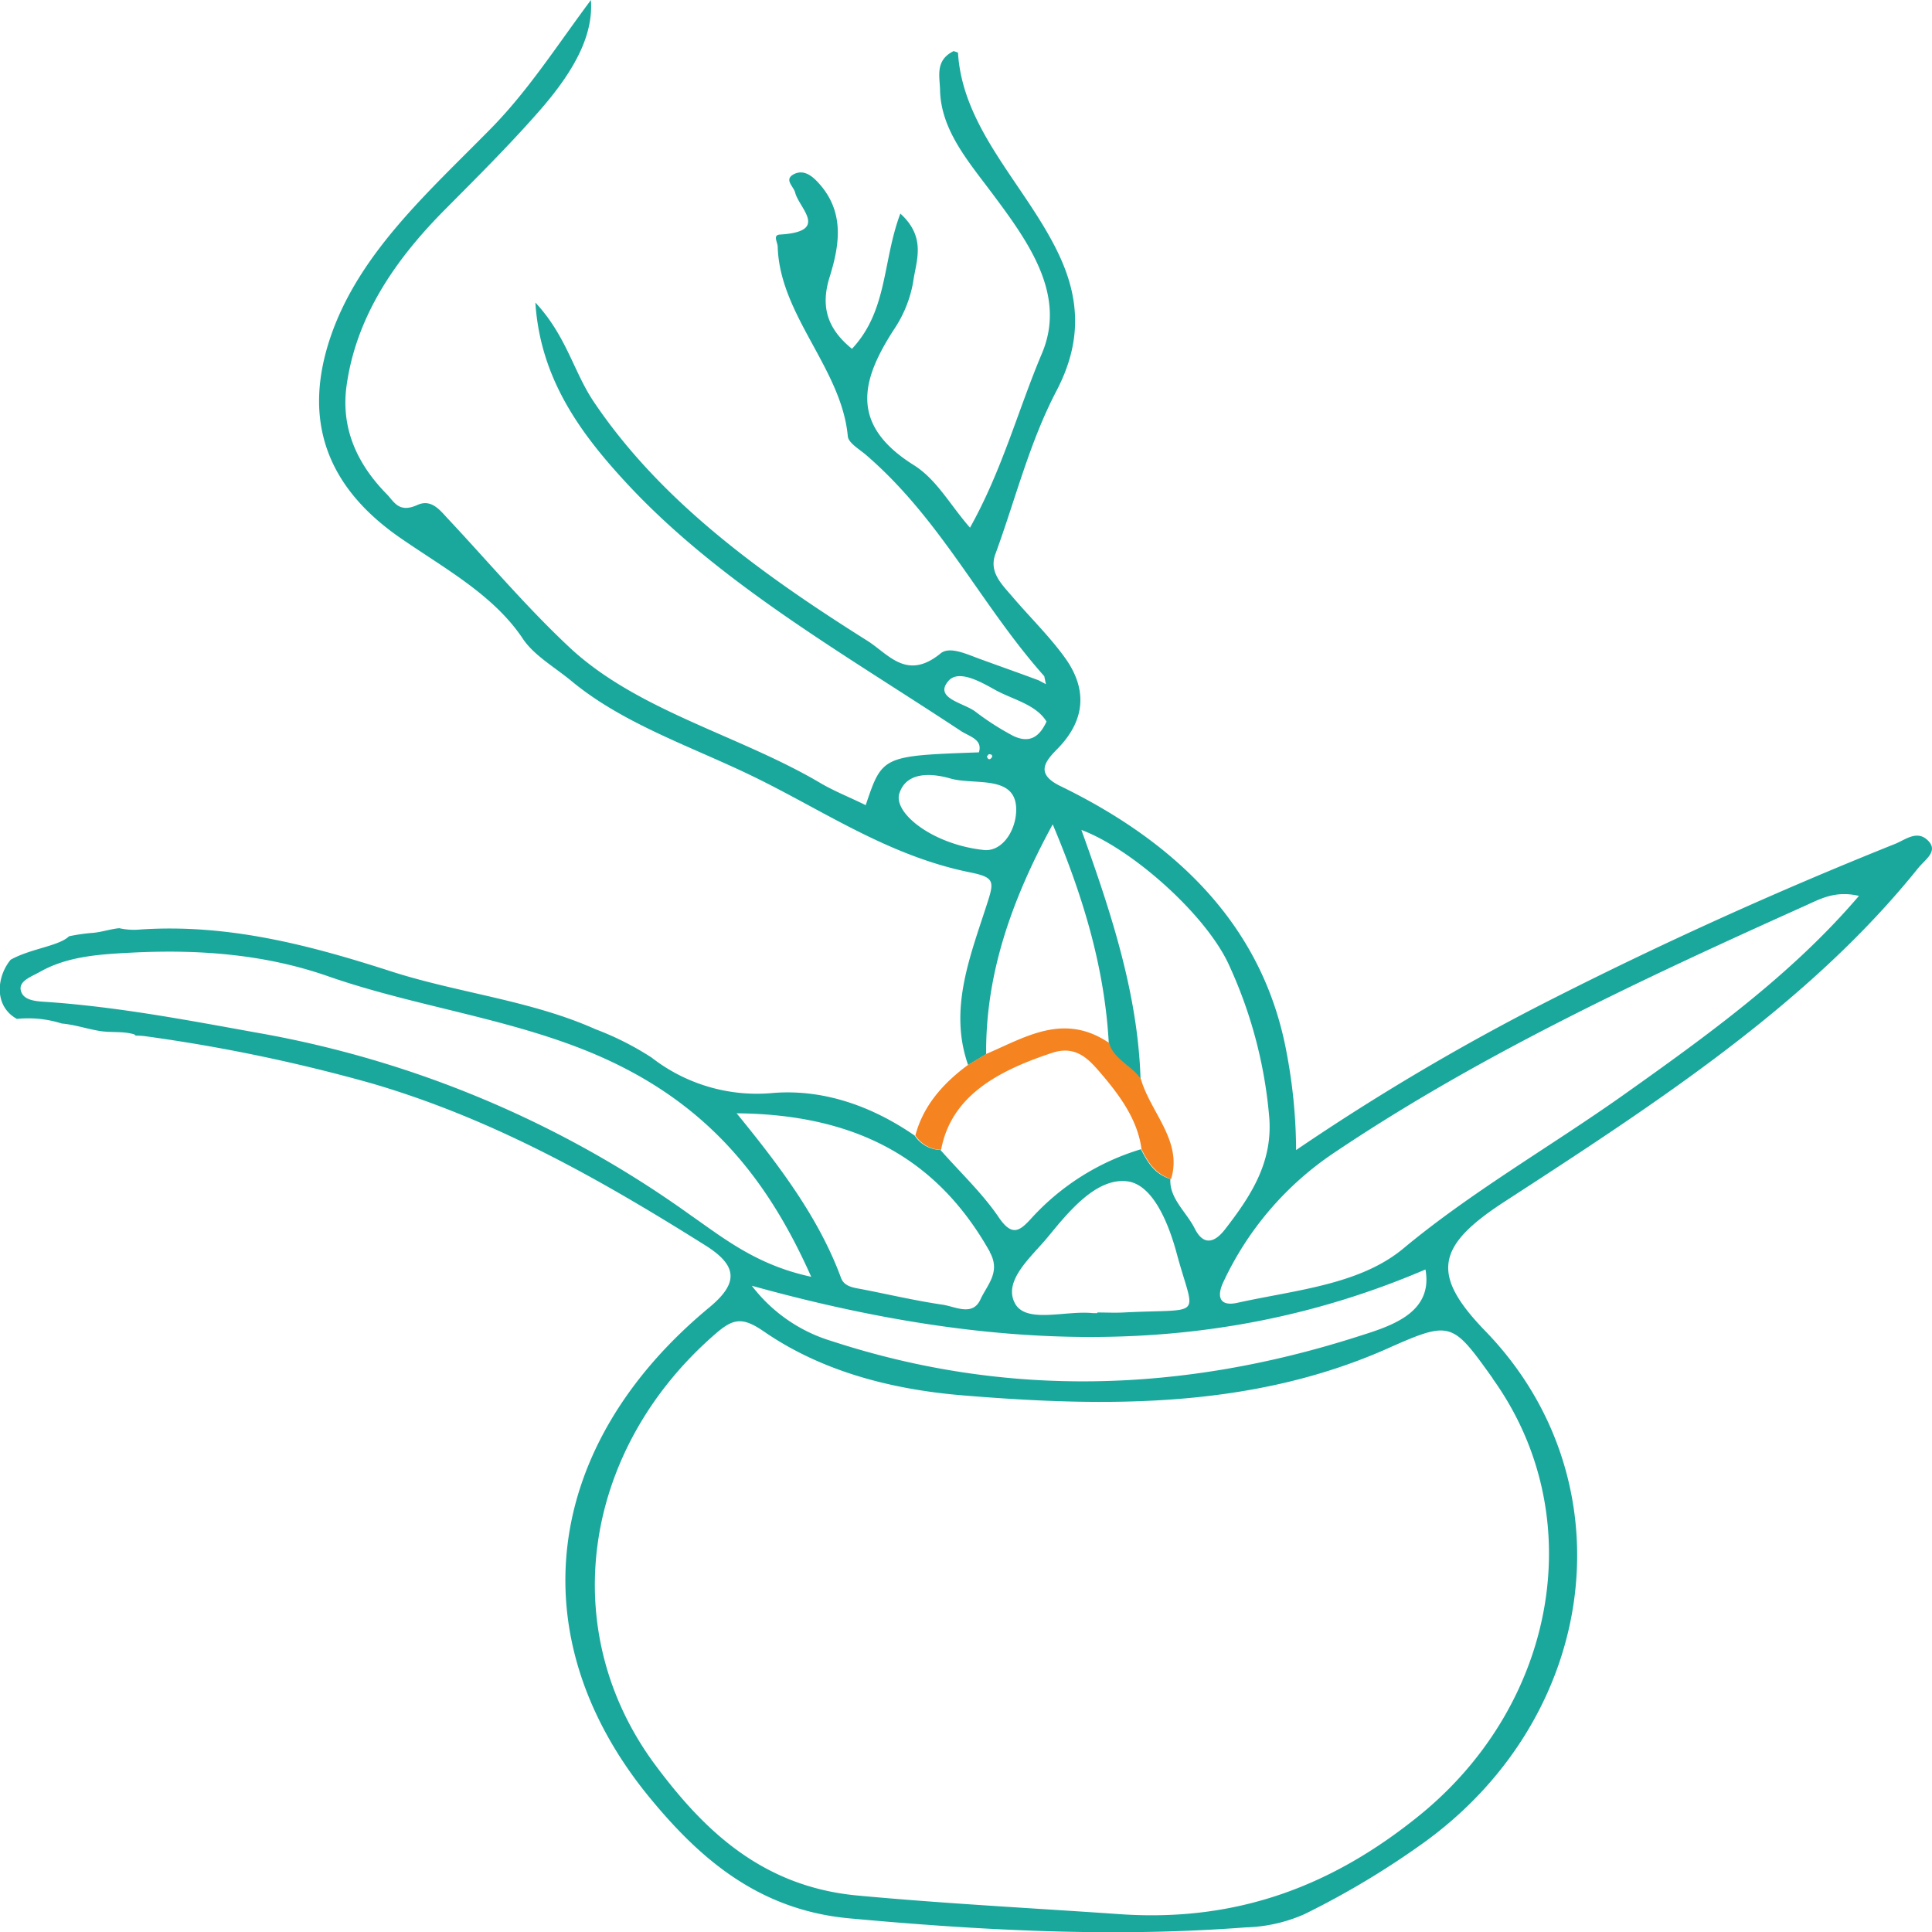
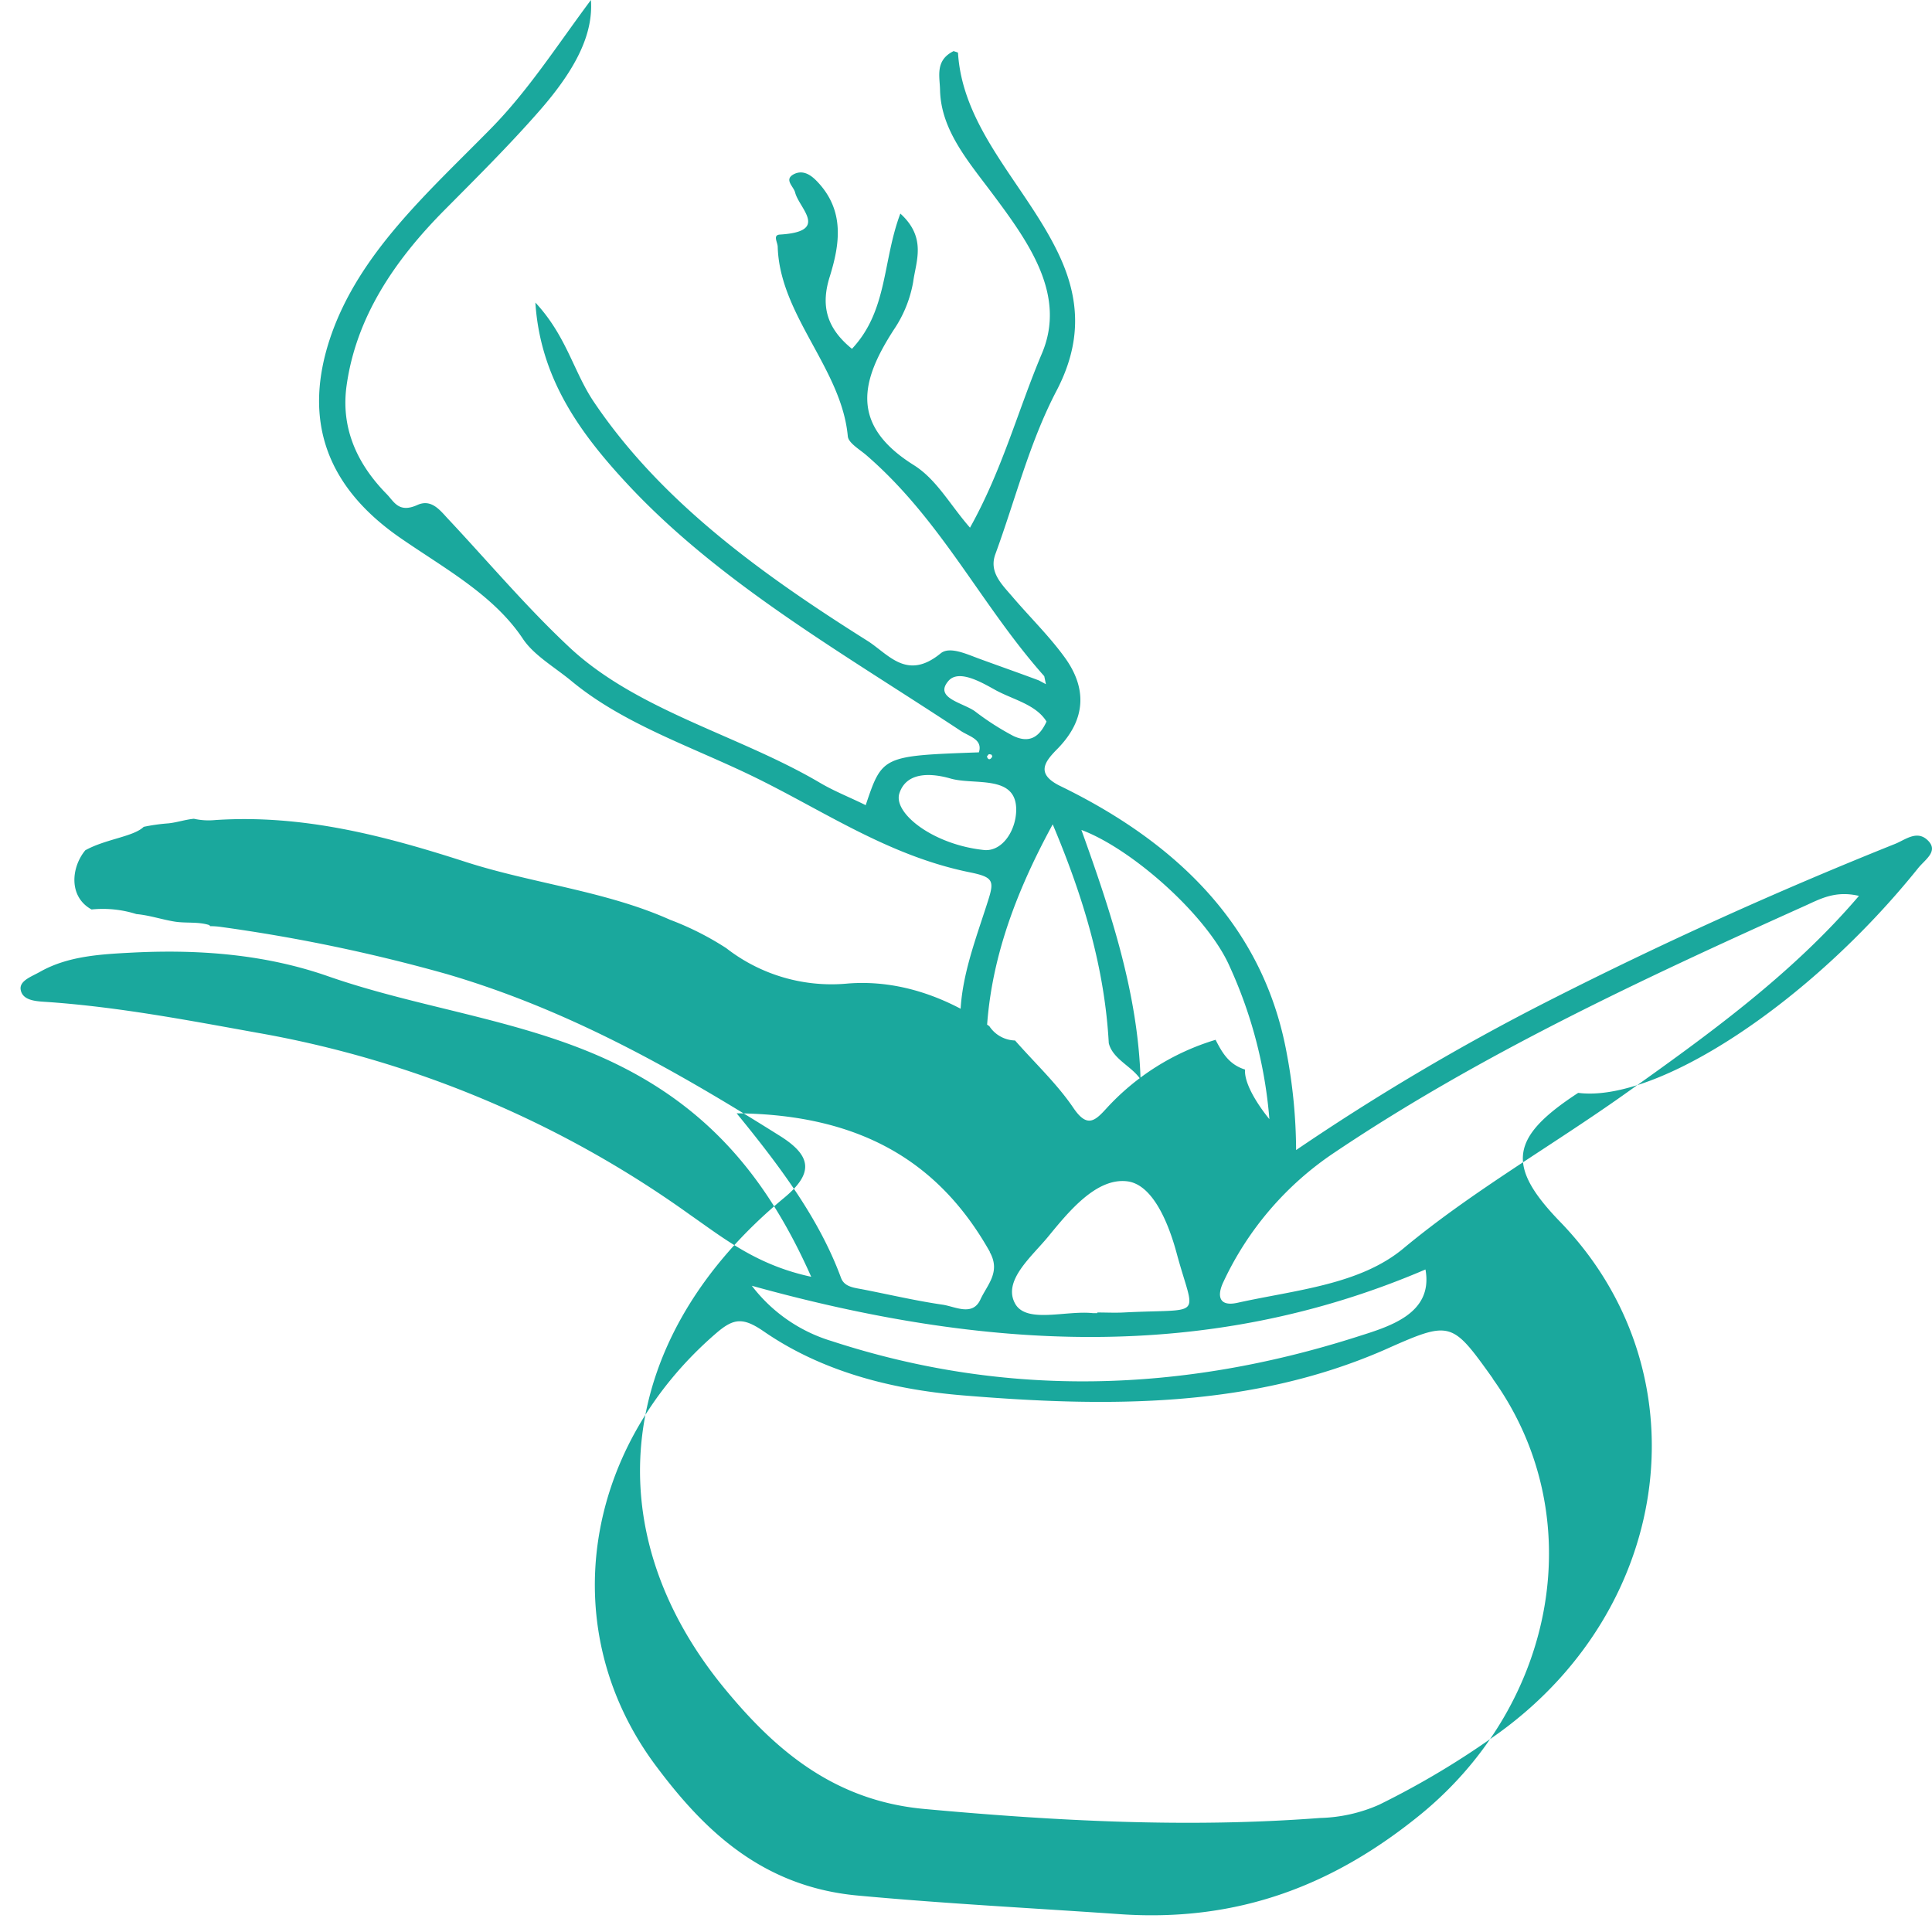
<svg xmlns="http://www.w3.org/2000/svg" viewBox="0 0 256 256">
  <title>shodash</title>
-   <path d="M255.32,111.24c-1.4-1.22-2.89.05-4.21.58q-23.61,9.45-46,20.84a306.82,306.82,0,0,0-33.37,19.73,70.27,70.27,0,0,0-1.23-12.76c-2.9-16-13.52-27.45-30-35.47-3.42-1.66-2-3.31-.33-5C144,95.22,144,91.06,141,87c-2-2.74-4.54-5.23-6.79-7.86-1.45-1.7-3.2-3.31-2.32-5.71,2.66-7.25,4.51-14.8,8.13-21.7,3.31-6.37,3.13-12.1.18-18.22C135.93,24.6,127.56,17.15,126.94,7c0-.06-.29-.12-.58-.23-2.48,1.23-1.84,3.33-1.8,5.14.11,5.29,3.7,9.42,6.88,13.67,4.9,6.55,9.91,13.52,6.61,21.28-3.17,7.51-5.23,15.38-9.52,23.06-2.63-3-4.4-6.37-7.43-8.28-8.65-5.41-6.92-11.34-2.7-17.9A16.3,16.3,0,0,0,121,37.36c.37-2.75,1.82-5.86-1.7-9.06-2.38,6.32-1.65,12.84-6.41,17.92-3.49-2.83-4.13-5.87-2.92-9.64,1.3-4.22,2-8.68-1.7-12.54-.72-.75-1.75-1.57-3-1-1.48.72-.13,1.62.09,2.47.54,2.13,4.59,5.17-2,5.57-1,.05-.33,1-.31,1.61.26,9.1,8.48,16.16,9.29,25.13.09.9,1.61,1.75,2.53,2.56,9.91,8.6,15.11,19.78,23.5,29.22l.22,1.06-.93-.5c-2.66-1-5.33-1.93-8-2.91-1.65-.61-3.83-1.62-5-.69-4.51,3.71-6.93.11-9.74-1.66C100.78,76,87.54,66.4,78.68,53.24c-2.69-4-3.6-8.7-7.74-13.15.64,9.93,5.78,17.15,12.15,24,12.28,13.22,28.74,22.53,44.22,32.76,1.13.75,2.94,1.11,2.4,2.84-12.8.46-12.8.46-15,7-2-1-4.13-1.83-6-2.93C98,97.43,84.65,94.26,75.61,85.92,69.83,80.53,64.8,74.55,59.44,68.83c-1.08-1.14-2.23-2.78-4.13-1.92-2.48,1.12-3.09-.44-4.07-1.44-4.13-4.2-6.08-9-5.31-14.41,1.27-9,6.27-16.5,13.07-23.33,4.21-4.24,8.45-8.46,12.34-12.89C76.49,9,78.61,4.36,78.3,0,73.7,6.18,70,12,65,17.08c-8.32,8.46-17.4,16.47-21.19,27.53-3.66,10.74-.86,19.81,9.5,26.85,5.82,4,12.18,7.46,16,13.22,1.45,2.16,4.21,3.74,6.4,5.55,6.88,5.71,15.91,8.68,24.08,12.65,9.34,4.54,17.89,10.5,28.68,12.7,3.13.63,3.3,1.11,2.47,3.71-2.25,7.11-5.32,14.26-2.66,21.83l2.39-1.44c-.08-10.46,3.25-20.23,8.82-30.45,4.18,9.91,6.89,19.22,7.43,29,.53,2.13,3.06,3.05,4.21,4.8-.34-11.33-3.91-22.15-7.84-33.06,6.72,2.51,16.72,11.38,19.66,18.12a60.18,60.18,0,0,1,5.25,20.2c.37,5.82-2.43,10.16-5.89,14.62-1.48,1.9-2.91,2.06-4-.12s-3.39-4-3.23-6.57c-2.18-.68-3.06-2.31-3.9-3.94a32.16,32.16,0,0,0-14.48,9.11c-1.53,1.68-2.56,2.58-4.37-.1-2.14-3.16-5.11-5.95-7.72-8.92a4.21,4.21,0,0,1-3.41-1.9c-5.44-3.75-11.84-6.18-18.72-5.65a22.7,22.7,0,0,1-16.13-4.68,38.74,38.74,0,0,0-7.44-3.76c-8.48-3.8-18.12-4.8-26.94-7.62-10.83-3.5-21.65-6.37-33.34-5.6a9,9,0,0,1-2.83-.17c-1.15.11-2.23.49-3.39.61a24.84,24.84,0,0,0-3.26.46c-1.34,1.31-5.08,1.62-7.74,3.11-1.87,2.26-2.24,6.15.83,7.84a14.74,14.74,0,0,1,5.94.61c1.76.16,3.36.72,5.09,1,1.48.23,3,0,4.45.42a.39.39,0,0,1,.24.18,10.51,10.51,0,0,1,1.47.11,221.67,221.67,0,0,1,29.95,6.26c16.33,4.8,30.42,12.85,44.1,21.44,4.29,2.7,4.4,5,.47,8.24-22,18.24-25.34,43.63-7.87,64.92,6.34,7.7,14.13,14.86,26.44,16,17.45,1.6,35,2.54,52.52,1.2a20.56,20.56,0,0,0,7.8-1.75,110.85,110.85,0,0,0,16-9.61c23.23-16.92,27-48,8-67.63-7.23-7.46-6.61-11.22,2.39-17.09C219.5,146.15,239.75,133,254.19,115,255.14,113.84,257,112.72,255.32,111.24Zm-124.84,1.4v0c-6.82-.68-12.19-4.91-11.3-7.54,1-3,4.5-2.59,6.74-1.95,3.12.92,8.63-.54,8.73,4C134.71,109.86,132.93,112.79,130.48,112.64Zm.3-12.38c0-.07.13-.18.2-.28s.28,0,.35,0,.18.24.13.31C131.2,100.72,130.93,100.7,130.78,100.26Zm3.46-2.76v0a35.67,35.67,0,0,1-5.07-3.26c-1.61-1.14-5.43-1.75-3.51-4,1.36-1.61,4.41.18,6.18,1.16,2.33,1.3,5.41,1.91,6.83,4.21C137.82,97.46,136.56,98.62,134.24,97.5Zm4.64,66.37h0c2.67-3.25,6.36-7.84,10.48-7.34,3.45.42,5.52,5.71,6.54,9.48,2.4,8.92,3.83,7.34-7,7.9-1.17.06-2.33,0-3.5,0V174h-.57c-3.53-.39-8.66,1.37-10.25-1.14C132.72,169.79,136.67,166.56,138.88,163.87Zm50,4.33v0c1.09,6-5,7.63-9.29,9-22.94,7.28-46.18,8.09-69.39.5a20.86,20.86,0,0,1-10.58-7.33C130.45,178.92,159.91,180.64,188.91,168.2Zm-57.74-2.31v0c1.5,2.65-.32,4.33-1.23,6.3-1.05,2.29-3.38.91-5.06.68-3.62-.53-7.16-1.37-10.74-2.06-1.18-.21-2.27-.38-2.68-1.51-2.85-7.73-7.91-14.55-13.82-21.78C114.49,147.66,124.68,154.36,131.17,165.89ZM91.48,161A139.75,139.75,0,0,0,34,136.83c-9.09-1.64-18.18-3.38-27.55-4.05-1.43-.1-3.45-.09-3.71-1.64-.2-1.2,1.48-1.75,2.58-2.38,3.72-2.1,8.07-2.32,12.3-2.54,8.82-.44,17.52.24,25.77,3.11C56,133.75,70,135.17,82.05,141.18c12.84,6.39,20.1,16,25.44,28C100.3,167.64,96,164.15,91.48,161Zm106.31,21.68c12.94,18,8.57,42.83-9.44,57.65C177,249.61,164.23,254.83,148,253.61c-11.45-.79-22.94-1.38-34.34-2.44C100.83,250,93.13,242.28,87,234.1c-13.54-18-9.81-42.1,7.8-57.36,2.37-2.06,3.59-2.27,6.45-.29,7.53,5.18,16.65,7.64,26.27,8.44,19.16,1.59,38.13,1.72,55.87-6C192.26,174.94,192.32,175,197.79,182.64ZM215,145.17c-9.6,6.79-20,12.74-29,20.22-5.79,4.85-14.31,5.53-22,7.23-2.57.58-2.73-1-1.9-2.74a41.9,41.9,0,0,1,14.72-17.16c19.23-12.93,40.69-22.95,62.34-32.69,2-.9,4-2.06,7.16-1.32C237.41,129.15,226.26,137.18,215,145.17Z" style="fill:#1aa89d" />
-   <path d="M151.18,143c-1.15-1.76-3.68-2.68-4.21-4.8-6-4.07-11.08-.77-16.28,1.45l-2.4,1.44c-3.46,2.54-6,5.55-7,9.37a4.21,4.21,0,0,0,3.41,1.9c1.32-7.12,7.47-10.46,14.74-12.86,3.3-1.08,5,1.08,6.49,2.79,2.56,3,4.83,6.17,5.33,10,.83,1.63,1.73,3.22,3.91,3.94C156.73,151.22,152.47,147.43,151.18,143Z" style="fill:#f5831f" />
+   <path d="M255.32,111.24c-1.4-1.22-2.89.05-4.21.58q-23.61,9.45-46,20.84a306.82,306.82,0,0,0-33.37,19.73,70.27,70.27,0,0,0-1.23-12.76c-2.9-16-13.52-27.45-30-35.47-3.42-1.66-2-3.31-.33-5C144,95.22,144,91.06,141,87c-2-2.74-4.54-5.23-6.79-7.86-1.45-1.7-3.2-3.31-2.32-5.71,2.66-7.25,4.51-14.8,8.13-21.7,3.31-6.37,3.13-12.1.18-18.22C135.93,24.6,127.56,17.15,126.94,7c0-.06-.29-.12-.58-.23-2.48,1.23-1.84,3.33-1.8,5.14.11,5.29,3.7,9.42,6.88,13.67,4.9,6.55,9.91,13.52,6.61,21.28-3.17,7.51-5.23,15.38-9.52,23.06-2.63-3-4.4-6.37-7.43-8.28-8.65-5.41-6.92-11.34-2.7-17.9A16.3,16.3,0,0,0,121,37.36c.37-2.75,1.82-5.86-1.7-9.06-2.38,6.32-1.65,12.84-6.41,17.92-3.49-2.83-4.13-5.87-2.92-9.64,1.3-4.22,2-8.68-1.7-12.54-.72-.75-1.75-1.57-3-1-1.48.72-.13,1.62.09,2.47.54,2.13,4.59,5.17-2,5.57-1,.05-.33,1-.31,1.61.26,9.1,8.48,16.16,9.29,25.13.09.9,1.61,1.75,2.53,2.56,9.91,8.6,15.11,19.78,23.5,29.22l.22,1.06-.93-.5c-2.66-1-5.33-1.93-8-2.91-1.65-.61-3.83-1.62-5-.69-4.51,3.71-6.93.11-9.74-1.66C100.78,76,87.54,66.4,78.68,53.24c-2.69-4-3.6-8.7-7.74-13.15.64,9.93,5.78,17.15,12.15,24,12.28,13.22,28.74,22.53,44.22,32.76,1.13.75,2.94,1.11,2.4,2.84-12.8.46-12.8.46-15,7-2-1-4.13-1.83-6-2.93C98,97.43,84.65,94.26,75.61,85.92,69.83,80.53,64.8,74.55,59.44,68.83c-1.08-1.14-2.23-2.78-4.13-1.92-2.48,1.12-3.09-.44-4.07-1.44-4.13-4.2-6.08-9-5.31-14.41,1.27-9,6.27-16.5,13.07-23.33,4.21-4.24,8.45-8.46,12.34-12.89C76.49,9,78.61,4.36,78.3,0,73.7,6.18,70,12,65,17.08c-8.32,8.46-17.4,16.47-21.19,27.53-3.66,10.74-.86,19.81,9.5,26.85,5.82,4,12.18,7.46,16,13.22,1.45,2.16,4.21,3.74,6.4,5.55,6.88,5.71,15.91,8.68,24.08,12.65,9.34,4.54,17.89,10.5,28.68,12.7,3.13.63,3.3,1.11,2.47,3.71-2.25,7.11-5.32,14.26-2.66,21.83l2.39-1.44c-.08-10.46,3.25-20.23,8.82-30.45,4.18,9.91,6.89,19.22,7.43,29,.53,2.13,3.06,3.05,4.21,4.8-.34-11.33-3.91-22.15-7.84-33.06,6.72,2.51,16.72,11.38,19.66,18.12a60.18,60.18,0,0,1,5.25,20.2s-3.39-4-3.23-6.57c-2.18-.68-3.06-2.31-3.9-3.94a32.16,32.16,0,0,0-14.48,9.11c-1.53,1.68-2.56,2.58-4.37-.1-2.14-3.16-5.11-5.95-7.72-8.92a4.21,4.21,0,0,1-3.41-1.9c-5.44-3.75-11.84-6.18-18.72-5.65a22.7,22.7,0,0,1-16.13-4.68,38.74,38.74,0,0,0-7.44-3.76c-8.48-3.8-18.12-4.8-26.94-7.62-10.83-3.5-21.65-6.37-33.34-5.6a9,9,0,0,1-2.83-.17c-1.15.11-2.23.49-3.39.61a24.84,24.84,0,0,0-3.26.46c-1.34,1.31-5.08,1.62-7.74,3.11-1.87,2.26-2.24,6.15.83,7.84a14.74,14.74,0,0,1,5.94.61c1.76.16,3.36.72,5.09,1,1.48.23,3,0,4.45.42a.39.39,0,0,1,.24.18,10.51,10.51,0,0,1,1.47.11,221.67,221.67,0,0,1,29.95,6.26c16.33,4.8,30.42,12.85,44.1,21.44,4.29,2.7,4.4,5,.47,8.24-22,18.24-25.34,43.63-7.87,64.92,6.34,7.7,14.13,14.86,26.44,16,17.45,1.6,35,2.54,52.52,1.2a20.56,20.56,0,0,0,7.8-1.75,110.85,110.85,0,0,0,16-9.61c23.23-16.92,27-48,8-67.63-7.23-7.46-6.61-11.22,2.39-17.09C219.5,146.15,239.75,133,254.19,115,255.14,113.84,257,112.72,255.32,111.24Zm-124.84,1.4v0c-6.82-.68-12.19-4.91-11.3-7.54,1-3,4.5-2.59,6.74-1.95,3.12.92,8.63-.54,8.73,4C134.71,109.86,132.93,112.79,130.48,112.64Zm.3-12.38c0-.07.13-.18.2-.28s.28,0,.35,0,.18.24.13.31C131.2,100.72,130.93,100.7,130.78,100.26Zm3.46-2.76v0a35.67,35.67,0,0,1-5.07-3.26c-1.61-1.14-5.43-1.75-3.51-4,1.36-1.61,4.41.18,6.18,1.16,2.33,1.3,5.41,1.91,6.83,4.21C137.82,97.46,136.56,98.62,134.24,97.5Zm4.64,66.37h0c2.67-3.25,6.36-7.84,10.48-7.34,3.45.42,5.52,5.71,6.54,9.48,2.4,8.92,3.83,7.34-7,7.9-1.17.06-2.33,0-3.5,0V174h-.57c-3.53-.39-8.66,1.37-10.25-1.14C132.72,169.79,136.67,166.56,138.88,163.87Zm50,4.33v0c1.09,6-5,7.63-9.29,9-22.94,7.28-46.18,8.09-69.39.5a20.86,20.86,0,0,1-10.58-7.33C130.45,178.92,159.91,180.64,188.91,168.2Zm-57.74-2.31v0c1.5,2.65-.32,4.33-1.23,6.3-1.05,2.29-3.38.91-5.06.68-3.62-.53-7.16-1.37-10.74-2.06-1.18-.21-2.27-.38-2.68-1.51-2.85-7.73-7.91-14.55-13.82-21.78C114.49,147.66,124.68,154.36,131.17,165.89ZM91.48,161A139.75,139.75,0,0,0,34,136.83c-9.09-1.64-18.18-3.38-27.55-4.05-1.43-.1-3.45-.09-3.71-1.64-.2-1.2,1.48-1.75,2.58-2.38,3.72-2.1,8.07-2.32,12.3-2.54,8.82-.44,17.52.24,25.77,3.11C56,133.75,70,135.17,82.05,141.18c12.84,6.39,20.1,16,25.44,28C100.3,167.64,96,164.15,91.48,161Zm106.31,21.68c12.94,18,8.57,42.83-9.44,57.65C177,249.61,164.23,254.83,148,253.61c-11.45-.79-22.94-1.38-34.34-2.44C100.83,250,93.13,242.28,87,234.1c-13.54-18-9.81-42.1,7.8-57.36,2.37-2.06,3.59-2.27,6.45-.29,7.53,5.18,16.65,7.64,26.27,8.44,19.16,1.59,38.13,1.72,55.87-6C192.26,174.94,192.32,175,197.79,182.64ZM215,145.17c-9.6,6.79-20,12.74-29,20.22-5.79,4.85-14.31,5.53-22,7.23-2.57.58-2.73-1-1.9-2.74a41.9,41.9,0,0,1,14.72-17.16c19.23-12.93,40.69-22.95,62.34-32.69,2-.9,4-2.06,7.16-1.32C237.41,129.15,226.26,137.18,215,145.17Z" style="fill:#1aa89d" />
</svg>